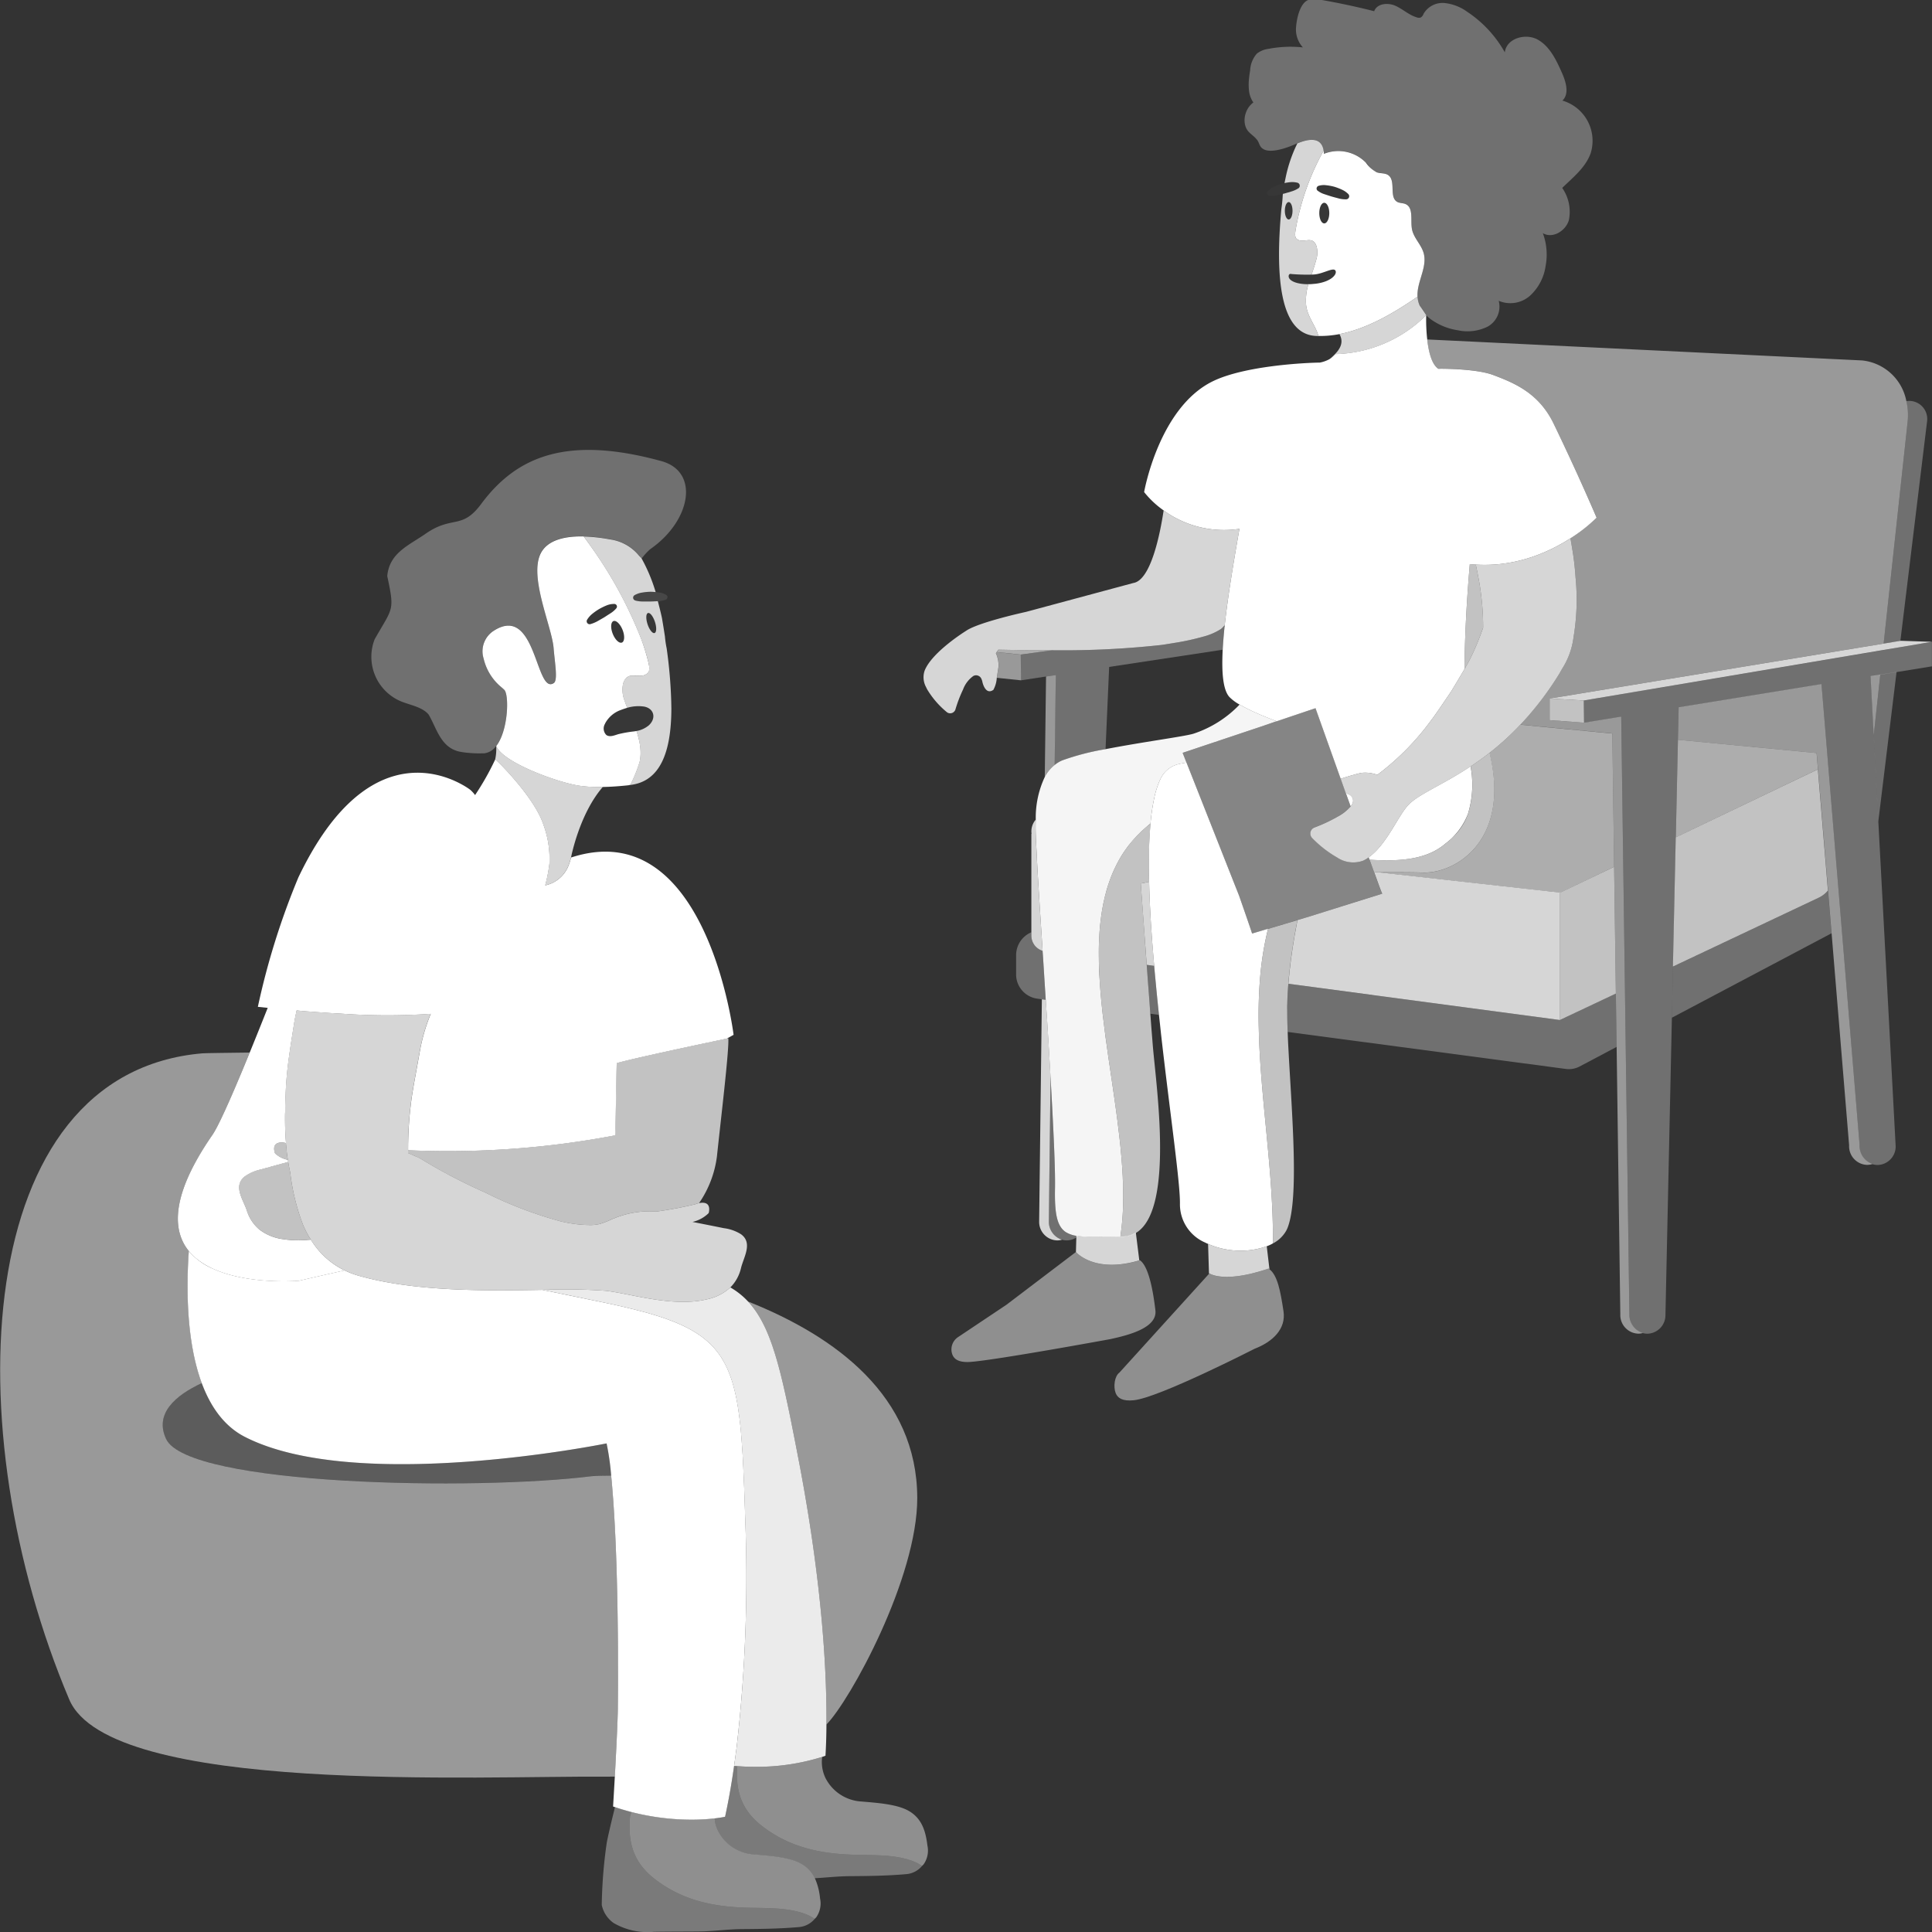
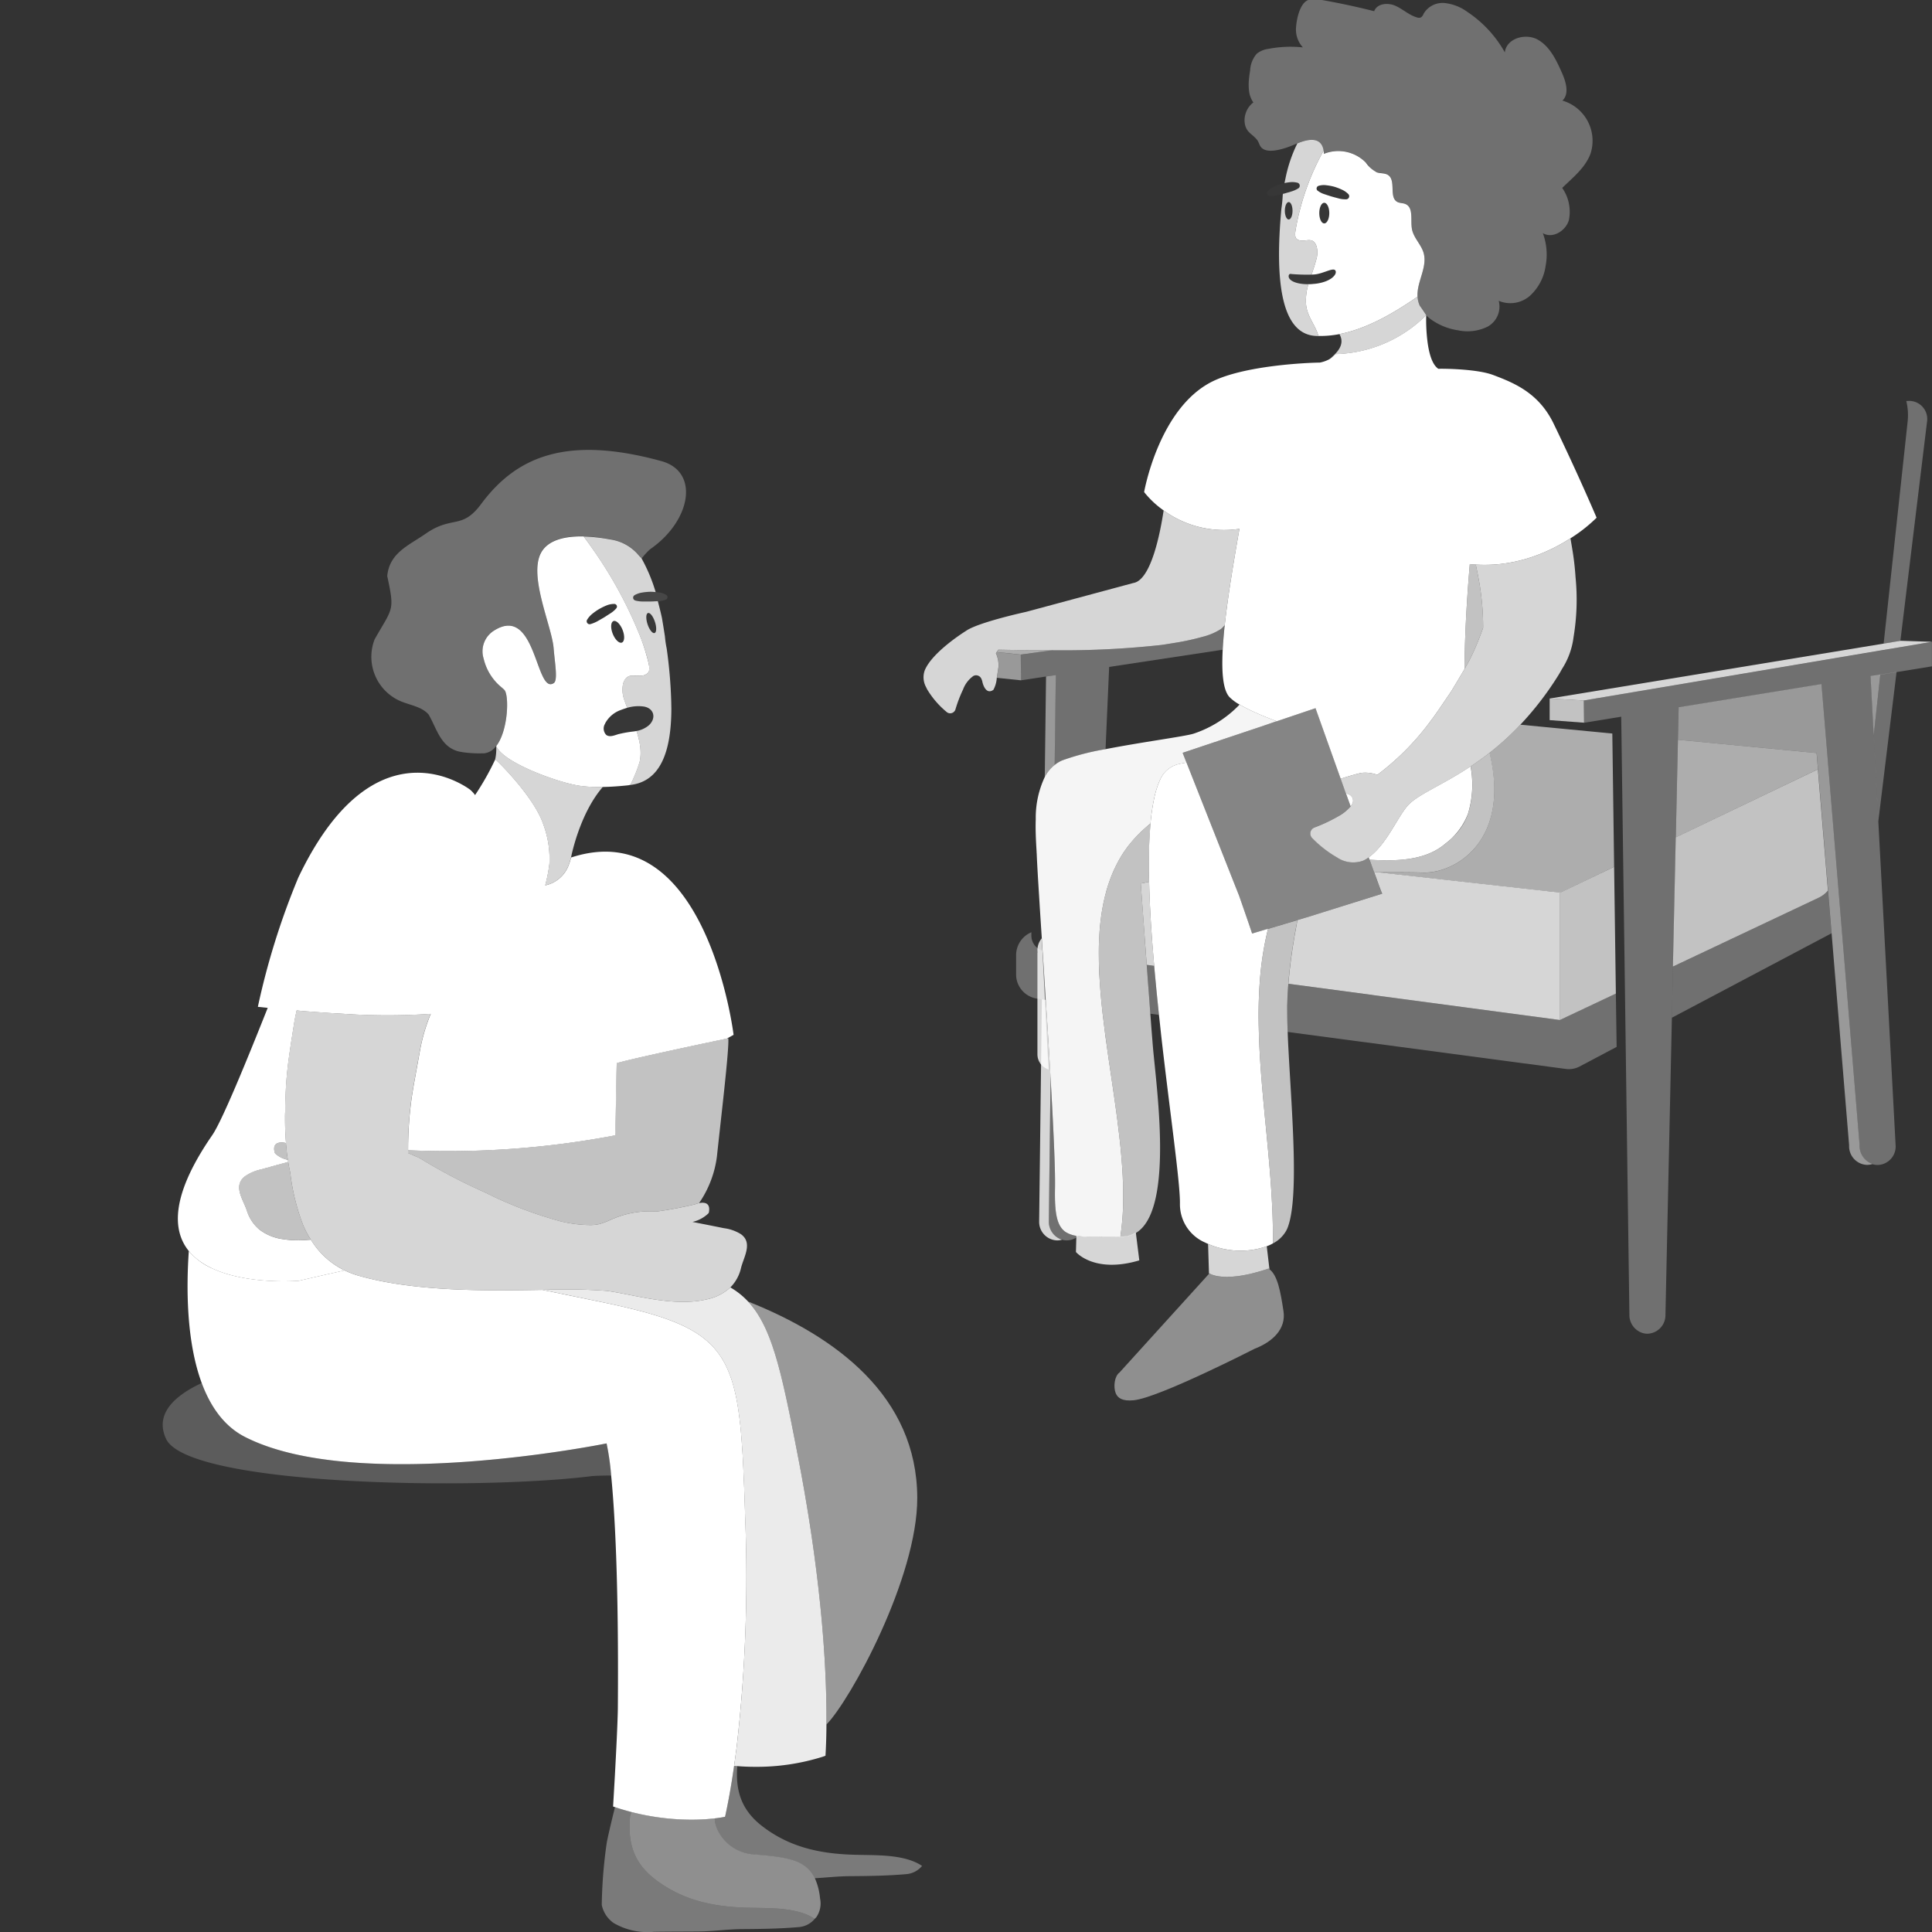
<svg xmlns="http://www.w3.org/2000/svg" viewBox="0 0 300 300">
  <rect x="0" y="0" width="300" height="300" fill="#333333" stroke="none" />
  <g fill="#fff">
    <path d="m 113.91 160.69 l -1.07 .59 h -.01 c -2.07 .43 -15.18 3.2 -17.06 3.81 -.07 1.87 -.15 9.38 -.25 11.21 a 138.95 138.95 0 0 1 -32.15 2.31 56.36 56.36 0 0 1 .38 -6.75 c .14 -1.32 .37 -2.64 .6 -3.95 l .89 -4.92 a 27.99 27.99 0 0 1 1.65 -5.56 99.79 99.79 0 0 1 -13.63 -.01 c -.65 -.04 -1.29 -.07 -1.92 -.11 s -1.25 -.09 -1.86 -.13 -1.2 -.09 -1.77 -.13 -1.12 -.1 -1.65 -.14 v .01 c -.14 .65 -.28 1.3 -.38 1.92 -.26 1.68 -.53 3.27 -.77 5.04 a 56.53 56.53 0 0 0 -.56 6.08 c -.03 .61 -.05 1.21 -.06 1.82 -.01 .3 -.01 .6 -.01 .9 -.02 .31 -.02 .62 -.02 .93 0 1.3 .04 2.59 .15 3.88 -.69 -.15 -2.21 -.29 -1.76 1.46 a .89 .89 0 0 0 .08 .16 4.05 4.05 0 0 0 1.98 .99 3.09 3.09 0 0 0 .05 .32 c -1.42 .39 -2.82 .78 -4.23 1.17 a 6.8 6.8 0 0 0 -2.59 1.14 c -1.74 1.48 -.19 3.52 .38 5.21 a 6.24 6.24 0 0 0 2.02 3.03 7.65 7.65 0 0 0 3.64 1.45 15.39 15.39 0 0 0 3.9 .1 c .13 0 .26 -.02 .39 -.03 .03 .04 .05 .09 .08 .13 a 12.44 12.44 0 0 0 5.17 4.65 c -4.34 .97 -7.09 1.61 -7.09 1.61 s -30.94 2.66 -13.46 -22.63 c 1.48 -2.15 5.2 -11.19 8.6 -19.75 l -1.53 -.16 a 114.83 114.83 0 0 1 6.29 -20.09 c 9.94 -20.82 21.68 -16.51 25.45 -14.4 a 10.97 10.97 0 0 1 1.19 .75 .38 .38 0 0 1 .05 .04 4.9 4.9 0 0 1 .75 .82 41.39 41.39 0 0 0 3.13 -5.54 c .31 .16 6.1 5.9 7.47 10.1 a 15.32 15.32 0 0 1 .94 6.13 23.72 23.72 0 0 1 -.65 3.33 4.99 4.99 0 0 0 3.71 -3.32 6.82 6.82 0 0 0 .26 -.85 1.06 1.06 0 0 1 .05 -.16 h .01 c 21.05 -6.85 25.22 27.54 25.22 27.54 z" />
    <path d="m 250.64 134.6 l -8.36 4.01 -28.3 -3.15 c 2.61 -.02 5.17 -.01 7.04 .04 4.86 .13 13.6 -4.82 10.27 -18.6 a 42.62 42.62 0 0 0 4.79 -4.37 l 14.28 1.37 z" opacity=".6" />
    <path d="m 299.23 65.48 a 2.81 2.81 0 0 0 -2.84 -3.23 l -.38 .02 a 9.46 9.46 0 0 1 .21 3.16 l -3.73 34.52 2.6 -.43 z" opacity=".3" />
-     <path d="m 296.22 65.43 l -3.73 34.51 -51.86 8.53 v 3.35 l 5.34 .4 4.36 -.71 1.41 -.23 .04 2.75 .27 19.9 .27 19.69 .11 8.21 .58 42.22 a 2.96 2.96 0 0 0 2.09 2.94 2.66 2.66 0 0 1 -.71 .1 2.89 2.89 0 0 1 -2.79 -2.99 v -.06 l -.57 -41.48 -.12 -8.29 -.27 -19.68 -.28 -20.7 -14.28 -1.37 a 48.48 48.48 0 0 0 5.91 -7.69 c .2 -.32 .38 -.64 .56 -.97 a 11.74 11.74 0 0 0 1.79 -4.94 35.21 35.21 0 0 0 .31 -9.29 42.35 42.35 0 0 0 -.55 -4.63 c -.08 -.49 -.16 -.96 -.24 -1.42 a 24.02 24.02 0 0 0 4.06 -3.2 s -2.77 -6.55 -6.7 -14.64 c -2.31 -4.75 -6.11 -6.29 -9.4 -7.53 -2.7 -1.01 -8.46 -.98 -8.48 -.95 -1.05 -.69 -1.52 -2.69 -1.73 -4.55 l 67.56 3.26 a 7.81 7.81 0 0 1 6.84 6.28 9.46 9.46 0 0 1 .21 3.18 z" opacity=".5" />
    <path d="m 167.42 191.93 a 2.7 2.7 0 0 1 -1.78 .68 2.61 2.61 0 0 1 -.75 -.11 2.94 2.94 0 0 1 -2.04 -2.93 l .28 -22.25 c .43 7.55 .75 14.13 .69 17.18 -.08 3.99 .32 5.89 1.66 6.8 a 4.42 4.42 0 0 0 1.74 .6 z" opacity=".3" />
    <path d="m 164.9 192.5 a 2.61 2.61 0 0 1 -.75 .11 2.88 2.88 0 0 1 -2.79 -2.97 v -.07 l .42 -34.4 .61 .08 c .07 1.04 .14 2.09 .21 3.14 .19 3 .37 5.99 .53 8.84 l -.27 22.35 a 2.94 2.94 0 0 0 2.04 2.92 z" opacity=".8" />
    <path d="m 163.94 104.82 l -.18 13.99 a 6 6 0 0 0 -1.53 1.88 l .2 -15.64 z" opacity=".5" />
    <path d="m 190.15 97.28 c -.13 1.29 -.23 2.5 -.29 3.61 l -17.63 2.67 -.56 12.78 a 38.84 38.84 0 0 0 -6.72 1.74 4.88 4.88 0 0 0 -1.2 .73 l .18 -13.99 -1.51 .23 -3.89 .59 -.04 -4 4.86 -.67 h .01 a 140.34 140.34 0 0 0 16.98 -.82 s .77 -.11 .78 -.12 c .53 -.08 1.05 -.17 1.56 -.25 a 38.68 38.68 0 0 0 4.11 -.91 9.52 9.52 0 0 0 2.77 -1.18 3.09 3.09 0 0 0 .42 -.39 z" opacity=".3" />
    <path d="m 163.37 100.97 l -4.87 .67 -3.73 -.39 .27 -.37 c 1.44 .03 4.58 .1 8.33 .09 z" opacity=".6" />
    <path d="m 245.97 112.22 l -.04 -3.45 -5.3 -.3 v 3.35 z" opacity=".7" />
-     <path d="m 161.77 145.7 c -.16 -2.45 -.31 -4.73 -.43 -6.75 -.17 -2.66 -.3 -4.87 -.36 -6.38 -.01 -.13 -.02 -.26 -.02 -.38 -.04 -.67 -.1 -1.59 -.13 -2.64 -.02 -.71 -.03 -1.48 0 -2.28 a 2.79 2.79 0 0 0 -.65 2.21 h -.03 v 15.81 a 2.06 2.06 0 0 0 .03 .35 c 0 .04 .01 .07 .01 .1 a 2.23 2.23 0 0 0 .09 .33 2.05 2.05 0 0 0 .12 .3 .24 .24 0 0 0 .04 .07 c .05 .1 .12 .2 .18 .3 a 2.54 2.54 0 0 0 1.27 .9 c -.03 -.67 -.08 -1.3 -.12 -1.94 z" opacity=".8" />
+     <path d="m 161.77 145.7 a 2.79 2.79 0 0 0 -.65 2.21 h -.03 v 15.81 a 2.06 2.06 0 0 0 .03 .35 c 0 .04 .01 .07 .01 .1 a 2.23 2.23 0 0 0 .09 .33 2.05 2.05 0 0 0 .12 .3 .24 .24 0 0 0 .04 .07 c .05 .1 .12 .2 .18 .3 a 2.54 2.54 0 0 0 1.27 .9 c -.03 -.67 -.08 -1.3 -.12 -1.94 z" opacity=".8" />
    <path d="m 179.22 149.98 l -1.16 -.16 c -.11 -1.46 -.22 -2.89 -.31 -4.24 -.2 -2.75 -.37 -5.15 -.49 -6.67 -.07 -1.08 -.12 -1.72 -.12 -1.72 l 1.3 -.26 c .01 .65 .03 1.3 .05 1.97 .05 1.38 .13 2.78 .21 4.24 .05 .79 .11 1.6 .16 2.41 .11 1.46 .23 2.94 .36 4.43 z" opacity=".8" />
    <path d="m 242.29 138.6 l -.07 .03 v 19.76 l -42.16 -5.63 c .2 -2.52 .55 -5.05 .95 -7.37 .15 -.88 .31 -1.72 .46 -2.52 l 1.23 -.37 .05 -.01 11.88 -3.72 c -.06 -.06 -.74 -1.9 -1.24 -3.31 .2 -.01 .41 -.01 .61 -.01 z" opacity=".8" />
    <path d="m 291.97 104.74 l -1.02 9.44 .71 13.4 2.84 -23.25 z" opacity=".3" />
    <path d="m 295.14 99.5 l -.06 .01 -2.59 .43 -51.86 8.53 5.3 .3 46.45 -7.83 2.58 -.43 5.02 -.85 z" opacity=".8" />
    <path d="m 251.03 162.56 l -5.76 3.05 a 3.55 3.55 0 0 1 -2.09 .38 l -43.23 -5.75 c -.05 -1.2 -.07 -2.32 -.07 -3.34 -.01 -.37 -.01 -.74 .01 -1.12 .02 -1 .08 -2.01 .16 -3.02 l 42.16 5.63 8.7 -4.12 z" opacity=".3" />
    <path d="m 179.96 157.59 l -1.34 -.18 c -.1 -1.41 -.21 -2.92 -.33 -4.47 -.08 -1.04 -.15 -2.09 -.23 -3.12 l 1.16 .16 c .09 1.03 .19 2.07 .29 3.11 v .01 c .14 1.5 .3 3 .45 4.49 z" opacity=".3" />
    <path d="m 162.38 155.25 l -.61 -.08 -.78 -.11 a 3.8 3.8 0 0 1 -3.21 -3.83 v -2.86 a 3.87 3.87 0 0 1 2.37 -3.61 v .52 a 2.06 2.06 0 0 0 .03 .35 c 0 .04 .01 .07 .01 .1 a 2.23 2.23 0 0 0 .09 .33 2.05 2.05 0 0 0 .12 .3 .24 .24 0 0 0 .04 .07 c .05 .1 .12 .2 .18 .3 a 2.41 2.41 0 0 0 .9 .75 1.68 1.68 0 0 0 .37 .15 c .08 1.03 .14 2.09 .21 3.17 .09 1.46 .19 2.95 .28 4.45 z" opacity=".3" />
    <path d="m 250.64 134.6 l -8.36 4 -.07 .04 v 19.75 l 8.7 -4.11 z" opacity=".7" />
    <path d="m 282.33 139.43 l -22.55 10.66 -.17 7.94 24.79 -13.11 -.55 -6.65 a 4.14 4.14 0 0 1 -1.52 1.16 z" opacity=".3" />
    <path d="m 276.57 122.19 l -16.36 7.83 -.44 20.07 22.56 -10.66 a 4.14 4.14 0 0 0 1.51 -1.15 l -1.56 -18.82 z" opacity=".7" />
    <path d="m 260.55 114.87 l -.33 15.15 22.07 -10.57 -.21 -2.52 z" opacity=".6" />
    <path d="m 288.76 177.84 l -2.83 -34.21 -.58 -7.05 -.24 -2.87 -1.24 -15.01 -.13 -1.61 -.9 -10.86 -1.62 .26 -20.56 3.34 -.11 5.04 21.54 2.06 .21 2.53 1.56 18.82 .55 6.65 2.72 32.92 a 2.89 2.89 0 0 0 2.73 3.03 h .07 a 2.63 2.63 0 0 0 .82 -.13 2.95 2.95 0 0 1 -1.99 -2.91 z" opacity=".5" />
    <path d="m 290.46 104.99 l .49 9.19 1.02 -9.44 z" opacity=".5" />
    <path d="m 294.96 100.51 l -2.58 .44 -46.45 7.82 .04 3.46 4.36 -.71 1.41 -.23 .04 2.75 .27 19.9 .27 19.69 .11 8.21 .58 42.22 a 2.94 2.94 0 0 0 2.09 2.94 2.6 2.6 0 0 0 .71 .1 2.88 2.88 0 0 0 2.8 -2.88 l 1 -46.17 .17 -7.94 .44 -20.07 .33 -15.15 .11 -5.04 20.56 -3.34 1.62 -.26 .9 10.86 .13 1.61 1.24 15.01 .24 2.87 .58 7.05 2.83 34.21 a 2.95 2.95 0 0 0 1.98 2.91 2.63 2.63 0 0 0 .82 .13 2.88 2.88 0 0 0 2.8 -2.88 l -2.69 -50.41 -.71 -13.4 -.49 -9.19 1.51 -.25 2.53 -.41 5.48 -.89 v -3.81 z" opacity=".3" />
    <path d="m 227.95 126.36 a .04 .04 0 0 0 -.01 .03 10.46 10.46 0 0 1 -2.34 3.6 5.3 5.3 0 0 1 -.55 .51 c -.19 .17 -.38 .32 -.59 .48 -3.08 2.66 -7.54 2.77 -11.8 2.52 l -.13 -.38 c 2.82 -1.99 4.52 -6.42 6.19 -8.16 1.6 -1.67 5.23 -3.04 9.63 -5.96 a 15.58 15.58 0 0 1 -.4 7.36 z" />
    <path d="m 230.3 97.47 q -.32 .89 -.66 1.77 c -.42 1.09 -.9 2.16 -1.43 3.21 -.09 .18 -.25 .47 -.45 .82 -.11 .19 -.23 .4 -.35 .62 .02 -3.6 .2 -9.03 .82 -16.3 .12 .01 .24 .03 .36 .04 .19 .02 .38 .03 .57 .04 l .17 .81 c .2 1 .4 2 .54 3.01 a 41.11 41.11 0 0 1 .43 5.98 z" opacity=".7" />
    <path d="m 197.12 197.08 c -.04 -.03 -.08 -.07 -.13 -.1 -7 2.38 -9.21 .74 -9.21 .74 l -.05 .06 -.14 -4.63 .06 .03 a 12.06 12.06 0 0 0 2.41 .76 l .26 .05 a 12.33 12.33 0 0 0 6.38 -.47 z" opacity=".8" />
    <path d="m 176.91 195.71 c -7.01 2.09 -9.84 -1.3 -9.84 -1.3 l .07 -2.54 a 24.02 24.02 0 0 0 3.93 .16 v .01 c .94 -.01 1.97 -.03 3.11 -.04 a 4.07 4.07 0 0 0 2.19 -.62 z" opacity=".8" />
-     <path d="m 177 195.69 c -.03 .01 -.06 .02 -.09 .03 -7.02 2.09 -9.84 -1.31 -9.84 -1.31 l -10.8 8.2 -7.54 5.04 a 2.29 2.29 0 0 0 -.87 2.62 c .27 .78 1 1.32 2.77 1.21 3.92 -.26 21.77 -3.54 21.77 -3.54 2.96 -.64 7.32 -1.78 7.01 -4.47 -.37 -3.19 -1.08 -6.87 -2.41 -7.78 z" opacity=".45" />
    <path d="m 173.83 213.13 l 13.91 -15.34 .05 -.06 s 2.2 1.64 9.21 -.75 c .04 .03 .08 .07 .12 .11 1.26 .95 1.72 3.46 2.18 6.52 .41 2.68 -1.58 4.71 -4.52 5.84 0 0 -14.82 7.59 -18.73 7.98 -1.76 .18 -2.5 -.34 -2.81 -1.11 -.38 -.98 -.19 -2.63 .59 -3.19 z" opacity=".45" />
    <path d="m 221.46 48.95 a 20.68 20.68 0 0 1 -14.1 6.04 3.6 3.6 0 0 1 -.92 .79 c 1.13 -.96 2.41 -2.19 1.62 -3.76 -.03 -.05 -.05 -.1 -.07 -.14 3.91 -.76 7.9 -2.88 12.12 -5.81 .01 .02 0 .03 .01 .04 a 3.9 3.9 0 0 0 .27 1.2 l .06 .15 z" opacity=".8" />
    <path d="m 221.05 39.25 c -.39 -1.32 -1.55 -2.32 -1.8 -3.67 -.26 -1.39 .28 -3.32 -.99 -3.89 -.41 -.18 -.9 -.13 -1.29 -.34 -1.33 -.73 -.16 -3.29 -1.41 -4.16 -.51 -.35 -1.19 -.23 -1.77 -.43 a 4.85 4.85 0 0 1 -1.71 -1.52 6 6 0 0 0 -6.51 -1.35 3.65 3.65 0 0 0 -.04 -.5 38.98 38.98 0 0 0 -4.35 12.32 c -.06 .37 -.18 1.09 .16 1.38 1.05 .86 2.47 -.69 3.1 1.18 a 3.81 3.81 0 0 1 -.07 2.11 c -.2 .76 -.46 1.51 -.71 2.26 .14 0 .27 -.01 .4 -.02 1.42 -.1 2.97 -1.15 3.3 -.61 s -.61 1.74 -3.08 2.05 l -.37 .03 a 6.11 6.11 0 0 1 -.74 .04 c -.01 .02 -.01 .05 -.02 .07 a 8.67 8.67 0 0 0 -.36 2.9 4.86 4.86 0 0 0 .18 1.07 c .39 1.4 1.4 2.64 1.75 4 a 15.73 15.73 0 0 0 3.27 -.29 c 3.91 -.76 7.9 -2.88 12.12 -5.81 a 5.21 5.21 0 0 1 .02 -.78 c .2 -2.05 1.5 -4.06 .92 -6.04 z m -15.42 -4.56 c -.43 0 -.77 -.71 -.77 -1.6 s .34 -1.6 .77 -1.6 .78 .72 .78 1.6 -.35 1.6 -.78 1.6 z m 3.42 -3.74 h -.01 a 4.09 4.09 0 0 1 -1.18 -.14 c -.36 -.1 -.73 -.19 -1.1 -.3 s -.72 -.23 -1.08 -.35 a 3.32 3.32 0 0 1 -1.06 -.54 h -.01 a .44 .44 0 0 1 -.15 -.21 .44 .44 0 0 1 .28 -.55 2.81 2.81 0 0 1 1.25 -.09 7.9 7.9 0 0 1 1.21 .23 8.73 8.73 0 0 1 1.15 .44 3.26 3.26 0 0 1 1.03 .71 .48 .48 0 0 1 -.33 .8 z" />
    <path d="m 206.41 33.09 c 0 .89 -.35 1.6 -.78 1.6 s -.77 -.71 -.77 -1.6 .34 -1.6 .77 -1.6 .78 .72 .78 1.6 z" opacity=".02" />
    <path d="m 209.5 30.45 a .47 .47 0 0 1 -.45 .5 h -.02 a 4.09 4.09 0 0 1 -1.18 -.14 c -.36 -.1 -.73 -.19 -1.1 -.3 s -.72 -.23 -1.08 -.35 a 3.3 3.3 0 0 1 -1.06 -.54 h -.01 a .44 .44 0 0 1 -.15 -.21 .44 .44 0 0 1 .28 -.55 2.81 2.81 0 0 1 1.25 -.09 7.9 7.9 0 0 1 1.21 .23 8.73 8.73 0 0 1 1.15 .44 3.26 3.26 0 0 1 1.03 .71 .47 .47 0 0 1 .13 .3 z" opacity=".02" />
    <path d="m 202.79 47.1 a 8.67 8.67 0 0 1 .36 -2.9 c .01 -.02 .01 -.05 .02 -.07 -1.86 .02 -3.07 -.55 -3.07 -1.23 .01 -.49 .43 -.35 .43 -.35 a 28.68 28.68 0 0 0 3.13 .09 c .25 -.75 .51 -1.5 .71 -2.26 a 3.81 3.81 0 0 0 .07 -2.11 c -.63 -1.87 -2.05 -.32 -3.1 -1.18 -.34 -.29 -.22 -1.01 -.16 -1.38 a 38.95 38.95 0 0 1 4.35 -12.32 c -.35 -2.28 -2.51 -1.78 -4.08 -1.12 a 21.85 21.85 0 0 0 -1.83 5.38 s -.15 .7 -.16 .77 v .01 a 6.68 6.68 0 0 1 .78 -.13 3.31 3.31 0 0 1 1.25 .08 .5 .5 0 0 1 .26 .2 .49 .49 0 0 1 -.13 .66 h -.01 a 4.28 4.28 0 0 1 -1.08 .49 c -.37 .11 -.73 .22 -1.09 .32 a 1.78 1.78 0 0 1 -.23 .05 c -.01 .07 -.02 .15 -.03 .23 a 20.42 20.42 0 0 1 -.21 2.11 c -.96 10.44 -.29 19.54 5.45 19.73 .1 .01 .2 0 .3 .01 v -.01 c -.35 -1.36 -1.36 -2.6 -1.75 -4 a 4.86 4.86 0 0 1 -.18 -1.07 z m -3.28 -14.37 c 0 -.75 .27 -1.35 .6 -1.35 s .59 .6 .59 1.35 -.26 1.35 -.59 1.35 -.6 -.61 -.6 -1.35 z" opacity=".8" />
    <path d="m 220.44 47.45 c -.02 -.05 -.04 -.1 -.06 -.14 a 4.23 4.23 0 0 1 -.27 -1.2 v -.04 a 4.9 4.9 0 0 1 .02 -.79 c .2 -2.05 1.5 -4.06 .92 -6.04 -.38 -1.32 -1.55 -2.32 -1.8 -3.67 -.26 -1.39 .28 -3.32 -.99 -3.89 -.41 -.18 -.9 -.13 -1.29 -.35 -1.33 -.73 -.16 -3.29 -1.41 -4.16 -.51 -.35 -1.19 -.23 -1.77 -.43 -.72 -.25 -1.18 -.96 -1.71 -1.52 a 6.02 6.02 0 0 0 -6.51 -1.35 4.2 4.2 0 0 0 -.05 -.5 c -.35 -2.27 -2.5 -1.77 -4.08 -1.11 -.1 .04 -.19 .08 -.29 .12 -1.15 .52 -3.72 1.47 -4.94 .79 -.57 -.32 -.61 -.74 -.84 -1.18 a 1.79 1.79 0 0 0 -.2 -.31 c -.57 -.69 -1.23 -.98 -1.61 -1.68 a 2.57 2.57 0 0 1 -.27 -.83 3.4 3.4 0 0 1 .16 -1.63 3.36 3.36 0 0 1 1.17 -1.63 3.99 3.99 0 0 1 -.68 -1.88 8.28 8.28 0 0 1 0 -1.75 c .04 -.45 .11 -.91 .18 -1.35 a 4.26 4.26 0 0 1 1.04 -2.6 3.64 3.64 0 0 1 1.79 -.74 18.15 18.15 0 0 1 5.36 -.23 4.11 4.11 0 0 1 -1.05 -3.24 c .1 -1.24 .59 -3.62 1.88 -4.12 l 2.07 -.01 q 4.11 .72 8.17 1.75 c .45 -1.21 2.12 -1.36 3.28 -.85 s 2.13 1.46 3.35 1.81 a .84 .84 0 0 0 .64 0 1.2 1.2 0 0 0 .41 -.57 3.41 3.41 0 0 1 3.25 -1.66 7.3 7.3 0 0 1 3.56 1.39 18.28 18.28 0 0 1 5.8 6.27 c .25 -2.19 3.23 -3.03 5.12 -1.97 s 2.89 3.21 3.78 5.22 c .61 1.39 1.13 3.22 .04 4.24 a 6.5 6.5 0 0 1 4.42 8.07 c -.02 .07 -.04 .14 -.07 .21 -.82 2.17 -2.73 3.67 -4.38 5.28 a 6.48 6.48 0 0 1 1.03 5.02 c -.5 1.68 -2.55 2.91 -4.04 2 a 9.54 9.54 0 0 1 .43 5.11 7.72 7.72 0 0 1 -2.41 4.6 4.61 4.61 0 0 1 -4.87 .8 3.55 3.55 0 0 1 -1.74 4.02 7.05 7.05 0 0 1 -4.57 .56 9.63 9.63 0 0 1 -4 -1.55 5.47 5.47 0 0 1 -1.97 -2.29 z" opacity=".3" />
    <path d="m 196.12 112.72 l -12.48 4.18 .6 1.52 c -.55 .09 -.96 .17 -1.16 .22 a 4.15 4.15 0 0 0 -2.93 2.43 3.3 3.3 0 0 0 -.14 .31 14.16 14.16 0 0 0 -.73 2.3 v .01 a 31.51 31.51 0 0 0 -.63 4.19 c -.19 .15 -.38 .3 -.56 .46 q -.42 .35 -.81 .72 c -.01 .01 -.01 .01 -.02 .01 q -.33 .32 -.63 .63 c -.46 .47 -.88 .96 -1.28 1.46 q -.24 .3 -.45 .6 c -.15 .2 -.29 .41 -.43 .61 a 18.94 18.94 0 0 0 -1.28 2.27 19.68 19.68 0 0 0 -.94 2.27 c -.09 .26 -.18 .52 -.26 .78 s -.16 .53 -.23 .8 -.15 .54 -.21 .81 -.13 .55 -.19 .83 -.11 .55 -.16 .83 c -.06 .32 -.11 .64 -.16 .96 a 1.81 1.81 0 0 0 -.04 .23 v .05 l -.09 .69 -.06 .54 a 1.21 1.21 0 0 0 -.02 .19 c -.06 .56 -.1 1.13 -.13 1.71 -.02 .42 -.04 .85 -.06 1.27 -.02 .74 -.02 1.48 -.01 2.23 0 .35 .01 .71 .02 1.07 .01 .62 .04 1.25 .08 1.88 s .08 1.27 .13 1.91 c .03 .43 .07 .86 .11 1.29 .04 .48 .09 .95 .14 1.43 q .09 .92 .21 1.83 l .18 1.47 c .1 .79 .2 1.6 .32 2.4 .55 4.01 1.2 8.06 1.71 12.04 .11 .9 .22 1.79 .32 2.68 .07 .59 .13 1.17 .18 1.75 .06 .63 .12 1.25 .16 1.87 .05 .6 .09 1.19 .12 1.78 .02 .29 .03 .59 .04 .88 s .03 .59 .03 .88 c .02 .58 .03 1.15 .03 1.72 a 41.77 41.77 0 0 1 -.44 6.33 c -1.02 .01 -1.96 .03 -2.82 .04 v -.02 a 24.72 24.72 0 0 1 -3.73 -.12 l -.2 -.03 a 4.42 4.42 0 0 1 -1.74 -.6 c -1.34 -.91 -1.74 -2.81 -1.66 -6.8 .06 -3.05 -.26 -9.63 -.69 -17.18 a .34 .34 0 0 0 -.01 -.1 c -.16 -2.85 -.34 -5.84 -.53 -8.84 -.07 -1.05 -.14 -2.1 -.21 -3.14 -.09 -1.5 -.19 -2.99 -.28 -4.45 -.07 -1.08 -.13 -2.14 -.21 -3.17 -.03 -.66 -.08 -1.3 -.12 -1.94 -.16 -2.45 -.31 -4.73 -.43 -6.75 -.17 -2.66 -.3 -4.87 -.36 -6.38 -.01 -.13 -.02 -.26 -.02 -.38 -.04 -.67 -.1 -1.59 -.13 -2.64 -.02 -.71 -.03 -1.48 0 -2.28 v -.18 a 14.83 14.83 0 0 1 1.39 -6.4 6 6 0 0 1 1.53 -1.88 4.88 4.88 0 0 1 1.2 -.73 38.84 38.84 0 0 1 6.72 -1.74 c 5.57 -1.09 12.26 -1.97 13.65 -2.4 a 17.47 17.47 0 0 0 7.17 -4.53 c .21 .12 .43 .24 .66 .37 .16 .08 .32 .17 .48 .25 .33 .17 .69 .34 1.07 .51 .19 .09 .38 .17 .58 .26 .46 .21 .96 .41 1.48 .62 .27 .11 .53 .21 .81 .32 .22 .09 .44 .18 .67 .26 z" opacity=".95" />
    <path d="m 176.69 191.25 c -.07 .05 -.16 .1 -.24 .16 a 4.11 4.11 0 0 1 -2.18 .63 h -.3 a 41.76 41.76 0 0 0 .44 -6.33 c 0 -.57 -.01 -1.14 -.03 -1.72 0 -.29 -.01 -.58 -.03 -.88 s -.02 -.59 -.04 -.88 c -.03 -.59 -.07 -1.18 -.12 -1.78 -.04 -.62 -.1 -1.24 -.16 -1.87 -.05 -.58 -.11 -1.16 -.18 -1.75 -.1 -.89 -.2 -1.78 -.32 -2.68 -.51 -3.98 -1.16 -8.03 -1.71 -12.04 -.11 -.8 -.22 -1.6 -.32 -2.4 -.06 -.49 -.12 -.98 -.18 -1.47 q -.12 -.92 -.21 -1.83 c -.05 -.48 -.1 -.95 -.14 -1.43 -.04 -.43 -.08 -.86 -.11 -1.29 -.1 -1.28 -.17 -2.55 -.21 -3.79 -.01 -.36 -.02 -.72 -.02 -1.07 -.01 -.75 -.01 -1.49 .01 -2.23 .02 -.42 .04 -.85 .06 -1.27 .03 -.58 .07 -1.15 .13 -1.71 a 1.21 1.21 0 0 1 .02 -.19 l .06 -.54 c .08 -.65 .17 -1.3 .29 -1.93 .05 -.28 .1 -.56 .16 -.83 s .12 -.55 .19 -.83 .13 -.54 .21 -.81 .15 -.53 .23 -.8 .17 -.52 .26 -.78 a 19.37 19.37 0 0 1 .94 -2.27 18.8 18.8 0 0 1 1.28 -2.27 c .14 -.2 .28 -.41 .43 -.61 s .29 -.4 .45 -.6 a 14.79 14.79 0 0 1 1.28 -1.46 q .3 -.32 .63 -.63 c .01 0 .01 0 .02 -.01 q .39 -.38 .81 -.72 c .18 -.15 .37 -.3 .56 -.45 v -.01 h .01 c -.1 1.13 -.17 2.34 -.22 3.62 -.02 .93 -.03 1.89 -.03 2.89 v .08 c 0 .76 .01 1.56 .03 2.36 v .1 l -1.3 .26 s .05 .64 .12 1.72 c .12 1.52 .29 3.92 .49 6.67 .09 1.35 .2 2.78 .31 4.24 .08 1.03 .15 2.08 .23 3.12 .12 1.55 .23 3.06 .33 4.47 .09 1.12 .16 2.18 .24 3.12 .05 .64 .1 1.23 .14 1.76 .51 6.21 3.28 24.9 -2.31 28.96 z" opacity=".7" />
    <path d="m 199.89 155.78 c -.02 .38 -.02 .75 -.01 1.12 0 1.02 .02 2.14 .07 3.34 .03 .97 .08 2 .14 3.06 .52 9.8 1.64 22.71 -.15 27.34 a 4.89 4.89 0 0 1 -.22 .47 5.03 5.03 0 0 1 -2.06 1.97 c .1 -11.18 -1.98 -22.57 -2.2 -33.42 a 70.96 70.96 0 0 1 .18 -7.48 48.64 48.64 0 0 1 1.26 -7.94 l 4.56 -1.36 c -.15 .8 -.31 1.64 -.46 2.52 -.4 2.32 -.75 4.85 -.95 7.37 -.08 1 -.14 2.01 -.16 3.01 z" opacity=".7" />
    <path d="m 221.03 135.49 c -1.87 -.05 -4.43 -.06 -7.04 -.04 -.2 0 -.41 0 -.61 .01 -.32 -.87 -.57 -1.58 -.57 -1.58 l -.14 -.38 c 4.26 .25 8.72 .14 11.8 -2.52 .21 -.16 .4 -.31 .59 -.48 a 5.31 5.31 0 0 0 .55 -.51 9.46 9.46 0 0 0 2.34 -3.6 .04 .04 0 0 1 .01 -.03 15.58 15.58 0 0 0 .4 -7.36 c .18 -.11 .37 -.24 .56 -.37 .77 -.53 1.57 -1.1 2.38 -1.74 3.32 13.78 -5.41 18.73 -10.27 18.6 z" opacity=".7" />
    <path d="m 155.06 103.54 a 4.67 4.67 0 0 0 -.41 -2.11 l .12 -.17 3.73 .39 .04 3.99 -3.75 -.39 c .08 -.49 .15 -.98 .2 -1.28 .03 -.18 .05 -.33 .07 -.43 z" opacity=".5" />
-     <path d="m 95.95 265.18 c -.02 2.12 -.27 7 -.47 10.69 -.38 .01 -.77 .01 -1.15 .01 -19.61 -.17 -77.3 2.85 -83.58 -11.99 -17.7 -41.81 -15.26 -97.27 20.69 -100.33 .46 -.04 4.5 -.08 7.34 -.12 -2.47 6.03 -4.73 11.25 -5.81 12.82 -6.39 9.24 -6.31 14.74 -3.64 18.01 -.38 5.44 -.43 13.91 2 20.49 -4.1 1.91 -7.38 4.74 -5.54 8.68 3.4 7.26 48.09 8.04 66.11 5.78 .68 -.06 1.77 -.09 3.01 -.09 .54 5.44 1.19 16.17 1.04 36.05 z" opacity=".5" />
    <path d="m 128.33 267.78 c .07 -8.52 -.72 -22.42 -4.36 -41.31 -2.52 -13.05 -4 -20.29 -7.81 -24.37 13.69 5.45 26.22 14.73 26.27 30.47 .04 12.45 -10.43 31.49 -14.1 35.21 z" opacity=".5" />
    <path d="m 94.91 229.12 c -1.24 0 -2.33 .03 -3.01 .09 -18.02 2.26 -62.71 1.48 -66.11 -5.78 -1.84 -3.94 1.44 -6.77 5.54 -8.68 1.35 3.64 3.46 6.7 6.69 8.36 17.4 8.92 56.18 1.02 56.18 1.02 a 38.79 38.79 0 0 1 .71 4.99 z" opacity=".2" />
    <path d="m 93.61 122.19 c -3.67 4.22 -4.94 10.96 -4.94 10.96 a .96 .96 0 0 0 -.05 .16 6.82 6.82 0 0 1 -.26 .85 4.99 4.99 0 0 1 -3.71 3.32 23.72 23.72 0 0 0 .65 -3.33 15.32 15.32 0 0 0 -.94 -6.13 c -1.37 -4.2 -7.16 -9.94 -7.47 -10.1 a 7.53 7.53 0 0 0 .16 -2.08 l .01 .01 c 1.04 2.57 9.6 5.66 12.9 6.15 a 21.32 21.32 0 0 0 3.65 .19 z" opacity=".8" />
    <path d="m 104.23 108.96 a 73.75 73.75 0 0 0 -.71 -8.28 15.22 15.22 0 0 1 -.27 -1.85 q -.21 -1.38 -.45 -2.79 c -.07 -.4 -.39 -1.69 -.65 -2.69 -.38 .02 -.76 .04 -1.14 .05 h -1.16 a 4.58 4.58 0 0 1 -1.2 -.15 l -.01 -.01 a .45 .45 0 0 1 -.31 -.55 v -.01 a .52 .52 0 0 1 .2 -.26 3.4 3.4 0 0 1 1.21 -.41 8.73 8.73 0 0 1 1.25 -.12 7.74 7.74 0 0 1 .82 .05 25.96 25.96 0 0 0 -2.21 -5.27 c -.11 -.11 -.23 -.24 -.35 -.36 a 7.04 7.04 0 0 0 -4.59 -2.56 25.57 25.57 0 0 0 -4.01 -.44 c .5 .68 1.02 1.4 1.53 2.15 a 65.98 65.98 0 0 1 7.36 13.71 30.82 30.82 0 0 1 1.13 3.64 3.98 3.98 0 0 1 .13 .71 1.76 1.76 0 0 1 0 .46 1.65 1.65 0 0 1 -.04 .22 .72 .72 0 0 1 -.2 .32 1.79 1.79 0 0 1 -.46 .29 1.88 1.88 0 0 1 -.41 .11 8.95 8.95 0 0 1 -1.37 -.01 c -.13 0 -.25 .01 -.37 .02 a 1.24 1.24 0 0 0 -.55 .21 .72 .72 0 0 0 -.11 .08 .36 .36 0 0 0 -.09 .09 2.06 2.06 0 0 0 -.46 .89 4.56 4.56 0 0 0 .24 2.6 c .12 .38 .26 .74 .41 1.11 a 6.09 6.09 0 0 1 2.64 -.19 c 1.55 .3 1.9 1.81 .73 2.9 a 4.1 4.1 0 0 1 -1.93 .89 c .08 .25 .16 .51 .23 .77 a 6.89 6.89 0 0 1 .21 .87 8.16 8.16 0 0 1 .19 1.83 6.16 6.16 0 0 1 -.15 1.34 21.63 21.63 0 0 1 -1.44 3.55 c 0 .01 0 .01 -.01 .02 4.68 -.54 6.37 -5.13 6.39 -11.85 z m -2.57 -10.67 c -.31 .13 -.8 -.46 -1.09 -1.31 s -.28 -1.65 .03 -1.78 .79 .46 1.08 1.31 .28 1.65 -.02 1.78 z" opacity=".8" />
    <path d="m 90.66 83.31 c .5 .68 1.02 1.4 1.53 2.15 -.52 -.75 -1.04 -1.47 -1.55 -2.15 z" opacity=".8" />
    <path d="m 66.56 110.96 c 1.25 2.12 1.85 5.09 4.77 5.75 a 12.58 12.58 0 0 0 1.59 .21 c .35 .03 .72 .05 1.11 .06 .23 .01 .47 0 .71 0 h .42 a 2.66 2.66 0 0 0 1.86 -1.11 l .02 -.03 c 1.91 -2.43 2.03 -7.99 1.27 -8.73 -.16 -.16 -.33 -.32 -.51 -.47 a 8.06 8.06 0 0 1 -2.7 -4.39 3.78 3.78 0 0 1 1.64 -4.37 c 6.56 -4.11 6.41 10.09 9.26 8.16 .65 -.44 .16 -3.04 -.05 -5.47 -.28 -3.37 -3.89 -11.11 -1.96 -14.74 1.05 -1.98 3.63 -2.63 6.65 -2.55 a 26.09 26.09 0 0 1 4.03 .45 7.05 7.05 0 0 1 4.59 2.55 c .11 .13 .23 .25 .34 .38 l .05 .05 a 9.55 9.55 0 0 1 1.32 -1.44 c 6.29 -4.35 7.74 -12.01 1.73 -13.67 -14.6 -4 -22.45 -.8 -27.98 6.65 -3.04 4.1 -4.46 1.69 -8.72 4.69 -2.62 1.8 -5.53 2.94 -5.87 6.51 1.19 5.54 .85 4.85 -1.96 9.83 a 7.5 7.5 0 0 0 4.1 9.63 c 1.5 .61 3.29 .86 4.29 2.05 z" opacity=".3" />
    <path d="m 100.67 102.81 a 32.53 32.53 0 0 0 -1.12 -3.64 65.98 65.98 0 0 0 -7.36 -13.71 c -.52 -.75 -1.04 -1.47 -1.55 -2.15 h .02 a .01 .01 0 0 1 -.01 -.01 c -3.02 -.07 -5.6 .58 -6.65 2.56 -1.93 3.63 1.67 11.36 1.96 14.73 .2 2.43 .69 5.03 .04 5.47 -2.84 1.93 -2.7 -12.27 -9.26 -8.16 a 3.78 3.78 0 0 0 -1.64 4.37 8.12 8.12 0 0 0 2.7 4.39 c .18 .15 .35 .3 .51 .46 .76 .75 .64 6.3 -1.26 8.73 l .01 .01 c 1.04 2.57 9.6 5.66 12.9 6.15 a 21.32 21.32 0 0 0 3.65 .19 h .04 c 1.12 -.02 2.37 -.1 3.8 -.25 a .45 .45 0 0 1 .11 -.01 c .11 -.02 .21 -.05 .32 -.07 a 21.63 21.63 0 0 0 1.44 -3.55 6.16 6.16 0 0 0 .15 -1.34 8.16 8.16 0 0 0 -.19 -1.83 q -.09 -.44 -.21 -.87 c -.07 -.26 -.15 -.52 -.23 -.77 l -.37 .06 a 18.92 18.92 0 0 0 -2.49 .44 c -.6 .19 -1.31 .49 -1.83 .12 a 1.42 1.42 0 0 1 -.21 -1.73 1.28 1.28 0 0 1 .12 -.24 4.45 4.45 0 0 1 2.33 -1.91 c .32 -.12 .66 -.24 1.01 -.34 -.15 -.37 -.29 -.73 -.41 -1.11 a 4.56 4.56 0 0 1 -.24 -2.6 2.06 2.06 0 0 1 .46 -.89 .25 .25 0 0 1 .09 -.09 .36 .36 0 0 1 .11 -.08 1.24 1.24 0 0 1 .55 -.21 c .12 -.01 .24 -.02 .37 -.02 a 10.44 10.44 0 0 0 1.37 .01 1.88 1.88 0 0 0 .41 -.11 1.77 1.77 0 0 0 .46 -.29 .72 .72 0 0 0 .2 -.32 1.62 1.62 0 0 0 .04 -.22 2.35 2.35 0 0 0 0 -.46 6.61 6.61 0 0 0 -.14 -.71 z m -6.88 -6.93 l -1.01 .58 a 5.36 5.36 0 0 1 -1.12 .46 h -.01 a .46 .46 0 0 1 -.5 -.66 3.56 3.56 0 0 1 .84 -.96 9.09 9.09 0 0 1 1.03 -.72 9.67 9.67 0 0 1 1.12 -.55 3.08 3.08 0 0 1 1.26 -.25 .41 .41 0 0 1 .4 .43 .4 .4 0 0 1 -.1 .24 v .01 a 4.02 4.02 0 0 1 -.93 .79 c -.33 .21 -.65 .42 -.98 .63 z m 2.77 3.9 c -.42 .16 -1.06 -.46 -1.42 -1.38 s -.3 -1.8 .12 -1.96 1.06 .47 1.42 1.39 .3 1.8 -.12 1.95 z" />
    <path d="m 95.7 94.46 a 4.02 4.02 0 0 1 -.93 .79 c -.33 .21 -.65 .42 -.98 .63 l -1.01 .58 a 5.36 5.36 0 0 1 -1.12 .46 h -.01 a .46 .46 0 0 1 -.5 -.66 3.56 3.56 0 0 1 .84 -.96 9.09 9.09 0 0 1 1.03 -.72 9.67 9.67 0 0 1 1.12 -.55 3.08 3.08 0 0 1 1.26 -.25 .41 .41 0 0 1 .4 .43 .4 .4 0 0 1 -.1 .24 z" opacity=".02" />
    <path d="m 96.56 99.78 c -.42 .16 -1.06 -.46 -1.42 -1.38 s -.3 -1.8 .12 -1.96 1.06 .47 1.42 1.39 .3 1.8 -.12 1.95 z" opacity=".02" />
-     <path d="m 143.42 289.49 c -.08 .09 -.16 .16 -.24 .25 a 6.63 6.63 0 0 0 -.94 -.53 c -2.86 -1.32 -6.68 -1.1 -9.76 -1.21 -5.16 -.16 -9.96 -1.17 -14.22 -4.51 -3.37 -2.64 -4.03 -5.76 -3.78 -9.25 .96 .08 1.89 .11 2.77 .11 a 34.07 34.07 0 0 0 10.42 -1.54 5.76 5.76 0 0 0 .5 3.26 6.69 6.69 0 0 0 5.64 3.67 c 2.11 .19 5.34 .37 7.22 1.41 2.09 1.16 2.7 3.12 2.98 5.43 a 3.69 3.69 0 0 1 -.59 2.91 z" opacity=".45" />
    <path d="m 143.18 289.74 a 3.59 3.59 0 0 1 -2.29 1.26 c -2.92 .27 -5.96 .31 -8.9 .33 -1.87 .01 -3.63 .22 -5.46 .32 a 5.14 5.14 0 0 0 -2.17 -2.27 c -1.88 -1.04 -5.11 -1.22 -7.22 -1.41 a 6.69 6.69 0 0 1 -5.64 -3.67 4.61 4.61 0 0 1 -.52 -1.94 c 1.03 -.12 1.61 -.25 1.61 -.25 .44 -2.01 .94 -4.65 1.4 -7.9 .16 .01 .33 .03 .49 .03 -.25 3.49 .41 6.61 3.78 9.25 4.26 3.34 9.06 4.35 14.22 4.51 3.08 .11 6.9 -.11 9.76 1.21 a 6.63 6.63 0 0 1 .94 .53 z" opacity=".35" />
    <path d="m 128.33 267.78 c -.01 1.88 -.07 3.5 -.15 4.85 0 0 -.17 .07 -.51 .18 a 34.07 34.07 0 0 1 -10.42 1.54 c -.88 0 -1.81 -.03 -2.77 -.11 -.16 0 -.33 -.02 -.49 -.03 .14 -.99 .28 -2.03 .42 -3.13 a 230.52 230.52 0 0 0 1.3 -35.22 c -.04 -1.26 -.08 -2.46 -.12 -3.61 -.02 -.61 -.04 -1.21 -.07 -1.79 -.06 -1.48 -.12 -2.87 -.19 -4.18 -.04 -.62 -.08 -1.22 -.12 -1.81 -.06 -.93 -.14 -1.82 -.21 -2.66 -.03 -.27 -.06 -.52 -.09 -.78 -.05 -.47 -.11 -.93 -.17 -1.38 -.06 -.47 -.13 -.93 -.2 -1.38 0 -.01 -.01 -.02 -.01 -.03 -.06 -.38 -.13 -.76 -.2 -1.12 q -.15 -.75 -.33 -1.44 c -.1 -.4 -.21 -.79 -.32 -1.16 -.02 -.05 -.03 -.1 -.05 -.15 a 15.93 15.93 0 0 0 -.76 -1.97 c -.1 -.21 -.2 -.42 -.31 -.63 l -.3 -.54 a 6.21 6.21 0 0 0 -.34 -.55 c -.11 -.16 -.21 -.32 -.32 -.47 a .1 .1 0 0 0 -.04 -.05 c -.13 -.17 -.26 -.34 -.39 -.5 s -.27 -.32 -.4 -.47 c -.15 -.17 -.32 -.34 -.48 -.5 -.15 -.13 -.29 -.27 -.44 -.4 s -.33 -.28 -.5 -.42 a 13.85 13.85 0 0 0 -1.28 -.91 c -.22 -.14 -.46 -.28 -.7 -.42 a .27 .27 0 0 0 -.07 -.04 c -.22 -.12 -.45 -.24 -.68 -.36 -.26 -.14 -.52 -.26 -.8 -.39 -.41 -.19 -.83 -.37 -1.27 -.54 -.61 -.24 -1.25 -.48 -1.93 -.7 -.23 -.08 -.46 -.15 -.69 -.22 -.94 -.3 -1.95 -.58 -3.03 -.85 -.22 -.06 -.44 -.12 -.66 -.17 s -.44 -.11 -.66 -.16 c -.4 -.1 -.81 -.19 -1.23 -.29 -.46 -.1 -.92 -.21 -1.4 -.31 q -.69 -.15 -1.41 -.3 -4.89 -1.02 -9.25 -1.9 c -.02 -.01 -.05 -.01 -.08 -.02 a 87.48 87.48 0 0 1 9.93 .15 c 3.82 .45 10.37 2.58 15.61 1.32 a 7.59 7.59 0 0 0 3.66 -1.85 11.73 11.73 0 0 1 2.75 2.19 c 3.81 4.08 5.29 11.32 7.81 24.37 3.64 18.89 4.43 32.79 4.36 41.31 z" opacity=".9" />
    <path d="m 113.63 214.37 a 19.82 19.82 0 0 0 -.76 -1.97 15.93 15.93 0 0 1 .76 1.97 z" />
    <path d="m 114.41 271.08 c -.02 .13 -.04 .27 -.05 .4 -.05 .41 -.11 .82 -.16 1.21 -.07 .52 -.14 1.03 -.21 1.52 -.46 3.25 -.96 5.89 -1.4 7.9 0 0 -.58 .13 -1.61 .25 l -.6 .06 c -.81 .08 -1.84 .14 -3.03 .14 a 37.86 37.86 0 0 1 -9.31 -1.19 c -.82 -.22 -1.67 -.46 -2.54 -.76 -.1 -.03 -.2 -.06 -.3 -.1 0 0 .12 -2.02 .27 -4.64 .2 -3.69 .45 -8.57 .47 -10.69 .15 -19.88 -.5 -30.62 -1.04 -36.06 a 38.79 38.79 0 0 0 -.71 -4.99 s -38.78 7.9 -56.18 -1.02 c -3.23 -1.66 -5.34 -4.72 -6.69 -8.36 -2.43 -6.58 -2.38 -15.05 -2 -20.49 a 10.05 10.05 0 0 0 3.7 2.72 c 5.55 2.56 13.4 1.89 13.4 1.89 s 2.75 -.64 7.09 -1.61 a 13.26 13.26 0 0 0 2.17 .83 c 8.76 2.51 20 2.34 28.52 2.2 h .02 c .03 .01 .06 .01 .08 .02 q 4.35 .89 9.25 1.9 .72 .15 1.41 .3 c .48 .1 .94 .21 1.4 .31 .42 .1 .83 .19 1.23 .29 .22 .05 .44 .11 .66 .16 s .44 .11 .66 .17 c 1.08 .27 2.09 .55 3.03 .85 .23 .07 .46 .14 .69 .22 .68 .22 1.32 .46 1.93 .7 .44 .17 .86 .35 1.27 .54 .28 .13 .54 .25 .8 .39 .23 .12 .46 .24 .68 .36 a .27 .27 0 0 1 .07 .04 c .24 .14 .48 .28 .7 .42 a 13.85 13.85 0 0 1 1.28 .91 c .17 .14 .34 .28 .5 .42 s .29 .27 .44 .4 c .16 .16 .33 .33 .48 .5 .13 .15 .27 .31 .4 .47 s .26 .33 .39 .5 a .1 .1 0 0 1 .04 .05 c .11 .15 .21 .31 .32 .47 .12 .18 .23 .37 .34 .55 l .3 .54 c .11 .21 .21 .42 .31 .63 a 19.82 19.82 0 0 1 .76 1.97 c .02 .05 .03 .1 .05 .15 .11 .37 .22 .76 .32 1.16 q .18 .69 .33 1.44 c .07 .36 .14 .74 .2 1.12 0 .01 .01 .02 .01 .03 .07 .45 .14 .91 .2 1.38 .06 .45 .12 .91 .17 1.38 .03 .26 .06 .51 .09 .78 .07 .84 .15 1.73 .21 2.66 .04 .59 .08 1.19 .12 1.81 .07 1.31 .13 2.7 .19 4.18 .03 .58 .05 1.18 .07 1.79 .04 1.15 .08 2.35 .12 3.61 a 230.54 230.54 0 0 1 -1.31 35.22 z" />
    <path d="m 113.63 214.37 a 19.82 19.82 0 0 0 -.76 -1.97 15.93 15.93 0 0 1 .76 1.97 z" />
    <path d="m 126.75 297.71 c -.08 .09 -.16 .16 -.24 .25 a 7.48 7.48 0 0 0 -.94 -.53 c -2.86 -1.32 -6.68 -1.11 -9.77 -1.21 -5.15 -.16 -9.95 -1.17 -14.21 -4.51 -3.51 -2.75 -4.08 -6.03 -3.75 -9.71 .07 -.21 .13 -.43 .2 -.64 a 37.86 37.86 0 0 0 9.31 1.19 c 1.19 0 2.22 -.06 3.03 -.14 q .32 -.03 .6 -.06 a 4.61 4.61 0 0 0 .52 1.94 6.69 6.69 0 0 0 5.64 3.67 c 2.11 .19 5.34 .37 7.22 1.41 a 5.14 5.14 0 0 1 2.17 2.27 9.97 9.97 0 0 1 .81 3.16 3.72 3.72 0 0 1 -.59 2.91 z" opacity=".45" />
    <path d="m 126.51 297.96 a 3.59 3.59 0 0 1 -2.29 1.26 c -2.93 .27 -5.96 .31 -8.9 .33 -2.38 .01 -4.6 .36 -6.99 .37 -2.27 .02 -4.54 .01 -6.8 .05 a 10.44 10.44 0 0 1 -6.22 -1.35 4.55 4.55 0 0 1 -1.87 -2.82 74.8 74.8 0 0 1 .76 -9.55 c .06 -.47 .67 -3.15 1.3 -5.65 .87 .3 1.72 .54 2.54 .76 -.07 .21 -.13 .43 -.2 .64 -.33 3.68 .24 6.96 3.75 9.71 4.26 3.34 9.06 4.35 14.21 4.51 3.09 .1 6.91 -.11 9.77 1.21 a 7.48 7.48 0 0 1 .94 .53 z" opacity=".35" />
    <path d="m 115.07 196.87 a 6.25 6.25 0 0 1 -1.66 3.04 7.59 7.59 0 0 1 -3.66 1.85 c -5.24 1.26 -11.79 -.87 -15.61 -1.32 a 87.48 87.48 0 0 0 -9.93 -.15 h -.01 c -8.52 .14 -19.76 .31 -28.52 -2.2 a 13.12 13.12 0 0 1 -2.16 -.83 h -.01 a 12.44 12.44 0 0 1 -5.17 -4.65 c -.03 -.04 -.05 -.09 -.08 -.13 a 14.96 14.96 0 0 1 -1.2 -2.28 33.21 33.21 0 0 1 -1.99 -8.12 c -.12 -.55 -.23 -1.11 -.32 -1.67 a 3.09 3.09 0 0 1 -.05 -.32 q -.21 -1.29 -.3 -2.61 c -.13 -1.6 -.16 -3.21 -.13 -4.81 0 -.3 0 -.6 .01 -.9 .01 -.61 .03 -1.21 .06 -1.82 a 56.53 56.53 0 0 1 .56 -6.08 c .24 -1.77 .51 -3.36 .77 -5.04 .1 -.62 .24 -1.27 .38 -1.92 .53 .04 1.08 .09 1.65 .13 s 1.16 .09 1.77 .13 1.22 .09 1.86 .13 1.27 .08 1.92 .11 a 99.79 99.79 0 0 0 13.63 .01 27.99 27.99 0 0 0 -1.65 5.56 l -.89 4.92 c -.23 1.31 -.46 2.63 -.6 3.95 a 56.36 56.36 0 0 0 -.38 6.75 c .01 .15 .01 .29 .01 .44 .89 .39 1.79 .79 1.79 .79 a 85.31 85.31 0 0 0 10.11 5.31 62.69 62.69 0 0 0 11.79 4.51 20.6 20.6 0 0 0 2.3 .42 18.45 18.45 0 0 0 2.1 .15 6.22 6.22 0 0 0 1.66 -.16 12.05 12.05 0 0 0 1.8 -.7 c .21 -.09 .43 -.17 .65 -.26 a 14.42 14.42 0 0 1 6.33 -.97 60.25 60.25 0 0 0 6.02 -1.12 3.57 3.57 0 0 1 .64 -.19 c .73 -.15 1.8 -.12 1.52 1.41 a .52 .52 0 0 1 -.06 .16 5.23 5.23 0 0 1 -2.49 1.35 c 1.63 .32 3.25 .64 4.87 .97 a 6.51 6.51 0 0 1 2.66 .94 c 1.85 1.34 .45 3.49 .01 5.22 z" opacity=".8" />
    <path d="m 192.46 82.12 c -.85 4.85 -1.63 9.5 -2.12 13.52 -.06 .5 -.12 .98 -.17 1.46 a 1.62 1.62 0 0 1 -.18 .19 l -.01 .01 a 3.09 3.09 0 0 1 -.42 .39 9.52 9.52 0 0 1 -2.77 1.18 38.68 38.68 0 0 1 -4.11 .91 c -.51 .08 -1.03 .17 -1.56 .25 -.01 .01 -.78 .12 -.78 .12 a 140.34 140.34 0 0 1 -16.98 .82 h -.01 c -3.75 .01 -6.88 -.06 -8.32 -.09 l -.27 .37 v .01 l -.12 .17 a 4.67 4.67 0 0 1 .41 2.11 c -.02 .1 -.04 .25 -.07 .43 -.05 .3 -.12 .79 -.2 1.28 a 4.46 4.46 0 0 1 -.53 1.87 c -1.24 .88 -1.69 -1.17 -1.69 -1.17 a 2.15 2.15 0 0 0 -.23 -.66 .9 .9 0 0 0 -1.18 -.33 4.49 4.49 0 0 0 -1.61 2.11 20.93 20.93 0 0 0 -1.18 3.09 .74 .74 0 0 1 -.17 .3 .84 .84 0 0 1 -1.18 .11 l -.01 -.01 a 13.64 13.64 0 0 1 -3.04 -3.53 c -.06 -.12 -.12 -.25 -.18 -.37 a 3.18 3.18 0 0 1 -.2 -2.53 c 1.15 -2.91 6.41 -6.16 6.41 -6.16 1.89 -1.34 9.34 -2.96 9.34 -2.96 l 16.64 -4.48 c 2.72 -.41 4.16 -7.56 4.72 -11.27 a 15.94 15.94 0 0 0 11.77 2.86 z" opacity=".8" />
    <path d="m 197.66 193.07 a 5.56 5.56 0 0 1 -.89 .42 c -.02 .01 -.05 .02 -.07 .03 a 12.33 12.33 0 0 1 -6.38 .47 l -.26 -.05 a 12.06 12.06 0 0 1 -2.41 -.76 l -.06 -.03 a 3.9 3.9 0 0 1 -.46 -.21 6.46 6.46 0 0 1 -3.91 -5.99 c .06 -3.21 -1.54 -14.08 -2.92 -26.25 -.11 -1.03 -.22 -2.07 -.34 -3.12 -.15 -1.49 -.31 -2.99 -.45 -4.49 v -.01 c -.1 -1.04 -.2 -2.08 -.29 -3.11 -.13 -1.49 -.25 -2.97 -.36 -4.43 -.05 -.81 -.11 -1.62 -.16 -2.41 -.08 -1.46 -.16 -2.86 -.21 -4.24 -.02 -.67 -.04 -1.32 -.05 -1.97 v -.1 c -.02 -.8 -.04 -1.61 -.04 -2.37 v -.08 q 0 -1.48 .03 -2.88 c .05 -1.28 .12 -2.48 .22 -3.61 v -.01 a 31.51 31.51 0 0 1 .63 -4.19 v -.01 a 14.16 14.16 0 0 1 .73 -2.3 3.3 3.3 0 0 1 .14 -.31 4.15 4.15 0 0 1 2.93 -2.43 c .2 -.05 .61 -.13 1.16 -.22 l 6.54 16.56 .23 .58 .46 1.17 .92 2.32 s 2.03 5.8 2.03 5.92 l 2.48 -.74 a 48.64 48.64 0 0 0 -1.26 7.94 70.95 70.95 0 0 0 -.18 7.48 c .22 10.87 2.3 22.26 2.2 33.43 z" />
    <path d="m 247.92 80.39 a 24.02 24.02 0 0 1 -4.06 3.2 c -.05 .03 -.11 .07 -.16 .1 -.08 .05 -.16 .1 -.25 .15 q -.15 .1 -.33 .21 c -.05 .03 -.11 .07 -.17 .1 -.23 .14 -.46 .27 -.71 .4 -.08 .05 -.17 .1 -.26 .15 -.13 .07 -.25 .13 -.38 .2 l -.3 .15 c -.12 .06 -.24 .13 -.37 .19 -.2 .09 -.4 .19 -.61 .28 l -.33 .15 c -.15 .07 -.3 .13 -.45 .19 -.11 .05 -.22 .09 -.33 .14 -.17 .06 -.33 .13 -.5 .19 -.1 .04 -.19 .07 -.29 .11 -.26 .09 -.53 .19 -.8 .28 l -.12 .03 c -.25 .08 -.5 .16 -.75 .23 -.08 .02 -.16 .04 -.23 .06 -.24 .07 -.49 .13 -.74 .19 -.05 .01 -.11 .03 -.17 .04 a 23.56 23.56 0 0 1 -2.46 .43 22.14 22.14 0 0 1 -2.6 .15 c -.46 0 -.92 -.01 -1.39 -.04 -.19 -.01 -.38 -.02 -.57 -.04 -.12 -.01 -.24 -.03 -.36 -.04 -.62 7.27 -.8 12.7 -.82 16.3 -.87 1.49 -2.06 3.45 -2.06 3.45 l -.55 .81 c -.73 1.08 -1.42 2.1 -2.13 3.1 -.1 .13 -.19 .27 -.29 .4 h -.01 a 40.07 40.07 0 0 1 -8.51 8.67 5.31 5.31 0 0 0 -2.52 -.3 c -.58 .13 -1.93 .5 -3.16 .91 l -3.91 -10.96 -6.02 2.03 h -.01 c -.23 -.08 -.45 -.17 -.67 -.26 -.28 -.11 -.54 -.21 -.81 -.32 -.52 -.21 -1.02 -.41 -1.48 -.62 -.2 -.09 -.39 -.17 -.58 -.26 -.38 -.17 -.74 -.34 -1.07 -.51 -.16 -.08 -.32 -.17 -.48 -.25 -.23 -.13 -.45 -.25 -.66 -.37 a 7.01 7.01 0 0 1 -1.58 -1.17 c -.98 -1.06 -1.24 -3.7 -1.05 -7.35 .06 -1.11 .16 -2.32 .29 -3.61 .01 -.06 .01 -.12 .02 -.18 .47 -4.33 1.33 -9.53 2.29 -14.98 a 15.94 15.94 0 0 1 -11.77 -2.86 14.55 14.55 0 0 1 -3.03 -2.85 s 2.27 -13.07 10.63 -17.19 c 4.97 -2.44 14.4 -2.89 16.66 -2.92 a 5.12 5.12 0 0 0 1.47 -.52 c 0 -.01 .01 -.01 .02 -.01 a 3.6 3.6 0 0 0 .92 -.79 20.68 20.68 0 0 0 14.1 -6.04 27.59 27.59 0 0 0 .16 3.78 c .21 1.86 .68 3.86 1.73 4.55 .02 -.03 5.78 -.06 8.48 .95 3.29 1.24 7.09 2.78 9.4 7.53 3.92 8.09 6.69 14.64 6.69 14.64 z" />
    <path d="m 210.02 124.74 a 2.28 2.28 0 0 1 -.29 .49 l -.73 -2.02 a 1.68 1.68 0 0 1 .52 .17 1.06 1.06 0 0 1 .5 1.36 z" />
    <path d="m 214.62 138.77 l -11.88 3.72 -.05 .01 -1.23 .37 -4.56 1.36 -2.48 .74 c 0 -.12 -2.03 -5.92 -2.03 -5.92 l -.92 -2.32 -.46 -1.17 -.23 -.58 -6.54 -16.56 -.6 -1.52 12.48 -4.19 2.12 -.72 h .01 l 6.03 -2.03 3.91 10.96 .81 2.29 .73 2.02 a 2.1 2.1 0 0 1 -.19 .22 8.35 8.35 0 0 1 -1.88 1.38 24.3 24.3 0 0 1 -3.53 1.65 1.01 1.01 0 0 0 -.36 1.65 17.59 17.59 0 0 0 3.87 3.01 4.48 4.48 0 0 0 4.05 .49 c .11 -.05 .22 -.11 .33 -.17 a 3.27 3.27 0 0 0 .46 -.3 c .02 -.01 .04 -.03 .06 -.04 l .13 .38 .14 .38 s .25 .71 .57 1.58 c .5 1.41 1.18 3.25 1.24 3.31 z" opacity=".4" />
    <path d="m 244.34 98.93 a 11.74 11.74 0 0 1 -1.79 4.94 c -.18 .33 -.36 .65 -.56 .97 a 48.53 48.53 0 0 1 -5.91 7.69 42.62 42.62 0 0 1 -4.79 4.37 c -.81 .64 -1.61 1.21 -2.38 1.74 -.19 .13 -.38 .26 -.56 .37 -4.4 2.92 -8.03 4.29 -9.63 5.96 -1.67 1.74 -3.37 6.17 -6.19 8.16 a 4.19 4.19 0 0 1 -.52 .34 c -.11 .06 -.22 .12 -.33 .17 a 4.48 4.48 0 0 1 -4.05 -.49 17.59 17.59 0 0 1 -3.87 -3.01 1.01 1.01 0 0 1 .01 -1.43 1.02 1.02 0 0 1 .35 -.22 24.25 24.25 0 0 0 3.53 -1.65 7.16 7.16 0 0 0 2.07 -1.6 2.28 2.28 0 0 0 .29 -.49 1.06 1.06 0 0 0 -.5 -1.36 1.68 1.68 0 0 0 -.52 -.17 l -.81 -2.29 c 1.23 -.41 2.58 -.78 3.16 -.91 a 5.31 5.31 0 0 1 2.52 .3 40.07 40.07 0 0 0 8.51 -8.67 h .01 c .1 -.13 .19 -.27 .29 -.4 .71 -1 1.4 -2.02 2.13 -3.1 l .55 -.81 s 1.19 -1.96 2.06 -3.45 c .12 -.22 .24 -.43 .35 -.62 .2 -.35 .36 -.64 .45 -.82 .53 -1.05 1.01 -2.12 1.43 -3.21 q .35 -.89 .66 -1.77 a 41.11 41.11 0 0 0 -.43 -5.98 c -.14 -1.01 -.34 -2.01 -.54 -3.01 l -.17 -.81 c .47 .03 .93 .04 1.39 .04 a 22.14 22.14 0 0 0 2.6 -.15 23.56 23.56 0 0 0 2.46 -.43 c .06 -.01 .12 -.03 .17 -.04 .25 -.06 .5 -.12 .74 -.19 .07 -.02 .15 -.04 .23 -.06 .25 -.07 .5 -.15 .75 -.23 l .12 -.03 c .27 -.09 .54 -.19 .8 -.28 .1 -.04 .19 -.07 .29 -.11 .17 -.06 .33 -.13 .5 -.19 .11 -.05 .22 -.09 .33 -.14 .15 -.06 .3 -.12 .45 -.19 l .33 -.15 c .21 -.09 .41 -.19 .61 -.28 .13 -.06 .25 -.13 .37 -.19 l .3 -.15 c .13 -.07 .25 -.13 .38 -.2 .09 -.05 .18 -.1 .26 -.15 .25 -.13 .48 -.26 .71 -.4 .06 -.03 .12 -.07 .17 -.1 q .18 -.1 .33 -.21 c .09 -.05 .17 -.1 .25 -.15 .05 -.03 .11 -.07 .16 -.1 .08 .46 .16 .93 .24 1.42 a 42.6 42.6 0 0 1 .55 4.63 35.25 35.25 0 0 1 -.31 9.29 z" opacity=".8" />
    <path d="m 100.77 112.62 a 4.1 4.1 0 0 1 -1.93 .89 l -.37 .06 a 18.95 18.95 0 0 0 -2.49 .44 c -.6 .19 -1.31 .49 -1.83 .12 a 1.42 1.42 0 0 1 -.21 -1.73 1.28 1.28 0 0 1 .12 -.24 4.45 4.45 0 0 1 2.33 -1.91 c .32 -.12 .66 -.24 1.01 -.34 a 6.09 6.09 0 0 1 2.64 -.19 c 1.54 .3 1.89 1.81 .73 2.9 z" opacity=".02" />
    <path d="m 101.66 98.29 c -.31 .13 -.8 -.46 -1.09 -1.31 s -.28 -1.65 .03 -1.78 .79 .46 1.08 1.31 .28 1.65 -.02 1.78 z" opacity=".02" />
    <path d="m 103.58 92.95 a .41 .41 0 0 1 -.2 .17 h -.01 a 3.72 3.72 0 0 1 -1.19 .23 h -.03 c -.38 .02 -.76 .04 -1.14 .05 h -1.16 a 4.58 4.58 0 0 1 -1.2 -.15 l -.01 -.01 a .45 .45 0 0 1 -.31 -.55 v -.01 a .52 .52 0 0 1 .2 -.26 3.4 3.4 0 0 1 1.21 -.41 8.73 8.73 0 0 1 1.25 -.12 7.74 7.74 0 0 1 .82 .05 c .14 .01 .29 .02 .43 .04 a 3.09 3.09 0 0 1 1.21 .4 .4 .4 0 0 1 .14 .55 z" opacity=".1" />
    <path d="m 111.33 179.53 a 16.46 16.46 0 0 1 -2.78 7.29 3.57 3.57 0 0 0 -.64 .19 60.25 60.25 0 0 1 -6.02 1.12 14.42 14.42 0 0 0 -6.33 .97 c -.22 .09 -.44 .17 -.65 .26 a 12.05 12.05 0 0 1 -1.8 .7 6.22 6.22 0 0 1 -1.66 .16 18.45 18.45 0 0 1 -2.1 -.15 20.6 20.6 0 0 1 -2.3 -.42 62.69 62.69 0 0 1 -11.79 -4.51 85.31 85.31 0 0 1 -10.11 -5.31 s -.9 -.4 -1.79 -.79 c 0 -.15 0 -.29 -.01 -.44 a 138.95 138.95 0 0 0 32.15 -2.31 c .1 -1.83 .18 -9.34 .25 -11.21 1.88 -.61 14.99 -3.38 17.06 -3.81 h .01 l .27 -.06 c .17 1.67 -1.24 13.29 -1.76 18.32 z" opacity=".7" />
    <path d="m 48.26 192.48 c -.13 .01 -.26 .03 -.39 .03 a 15.34 15.34 0 0 1 -3.9 -.1 7.63 7.63 0 0 1 -3.64 -1.45 6.24 6.24 0 0 1 -2.02 -3.03 c -.57 -1.69 -2.12 -3.73 -.38 -5.21 a 6.8 6.8 0 0 1 2.59 -1.14 c 1.41 -.39 2.81 -.78 4.23 -1.17 .09 .56 .2 1.12 .32 1.67 a 33.21 33.21 0 0 0 1.99 8.12 15.01 15.01 0 0 0 1.2 2.28 z" opacity=".7" />
    <path d="m 44.7 180.1 a 4.05 4.05 0 0 1 -1.98 -.99 .89 .89 0 0 1 -.08 -.16 c -.45 -1.75 1.07 -1.61 1.76 -1.46 v .01 a .19 .19 0 0 0 .01 .07 8.2 8.2 0 0 0 .08 .87 c .01 .17 .03 .34 .05 .51 .03 .29 .07 .59 .12 .89 .01 .08 .03 .16 .04 .26 z" opacity=".7" />
    <path d="m 204.28 44.06 l -.37 .03 a 6.11 6.11 0 0 1 -.74 .04 c -1.86 .02 -3.07 -.55 -3.07 -1.23 .01 -.49 .43 -.35 .43 -.35 a 28.68 28.68 0 0 0 3.13 .09 c .14 0 .27 -.01 .4 -.02 1.42 -.1 2.97 -1.15 3.3 -.61 s -.61 1.74 -3.08 2.05 z" opacity=".02" />
    <ellipse cx="200.11" cy="32.73" opacity=".02" rx=".6" ry="1.35" />
    <path d="m 197.14 30.4 a 3.57 3.57 0 0 0 1.19 -.09 c .37 -.09 .74 -.16 1.11 -.26 s .73 -.21 1.09 -.32 a 4.12 4.12 0 0 0 1.08 -.49 h .01 a .47 .47 0 0 0 .13 -.66 .47 .47 0 0 0 -.26 -.19 3.19 3.19 0 0 0 -1.25 -.08 8.57 8.57 0 0 0 -1.21 .23 8.05 8.05 0 0 0 -1.15 .43 2.83 2.83 0 0 0 -1.03 .73 .44 .44 0 0 0 .05 .61 .43 .43 0 0 0 .24 .1 z" opacity=".02" />
  </g>
</svg>